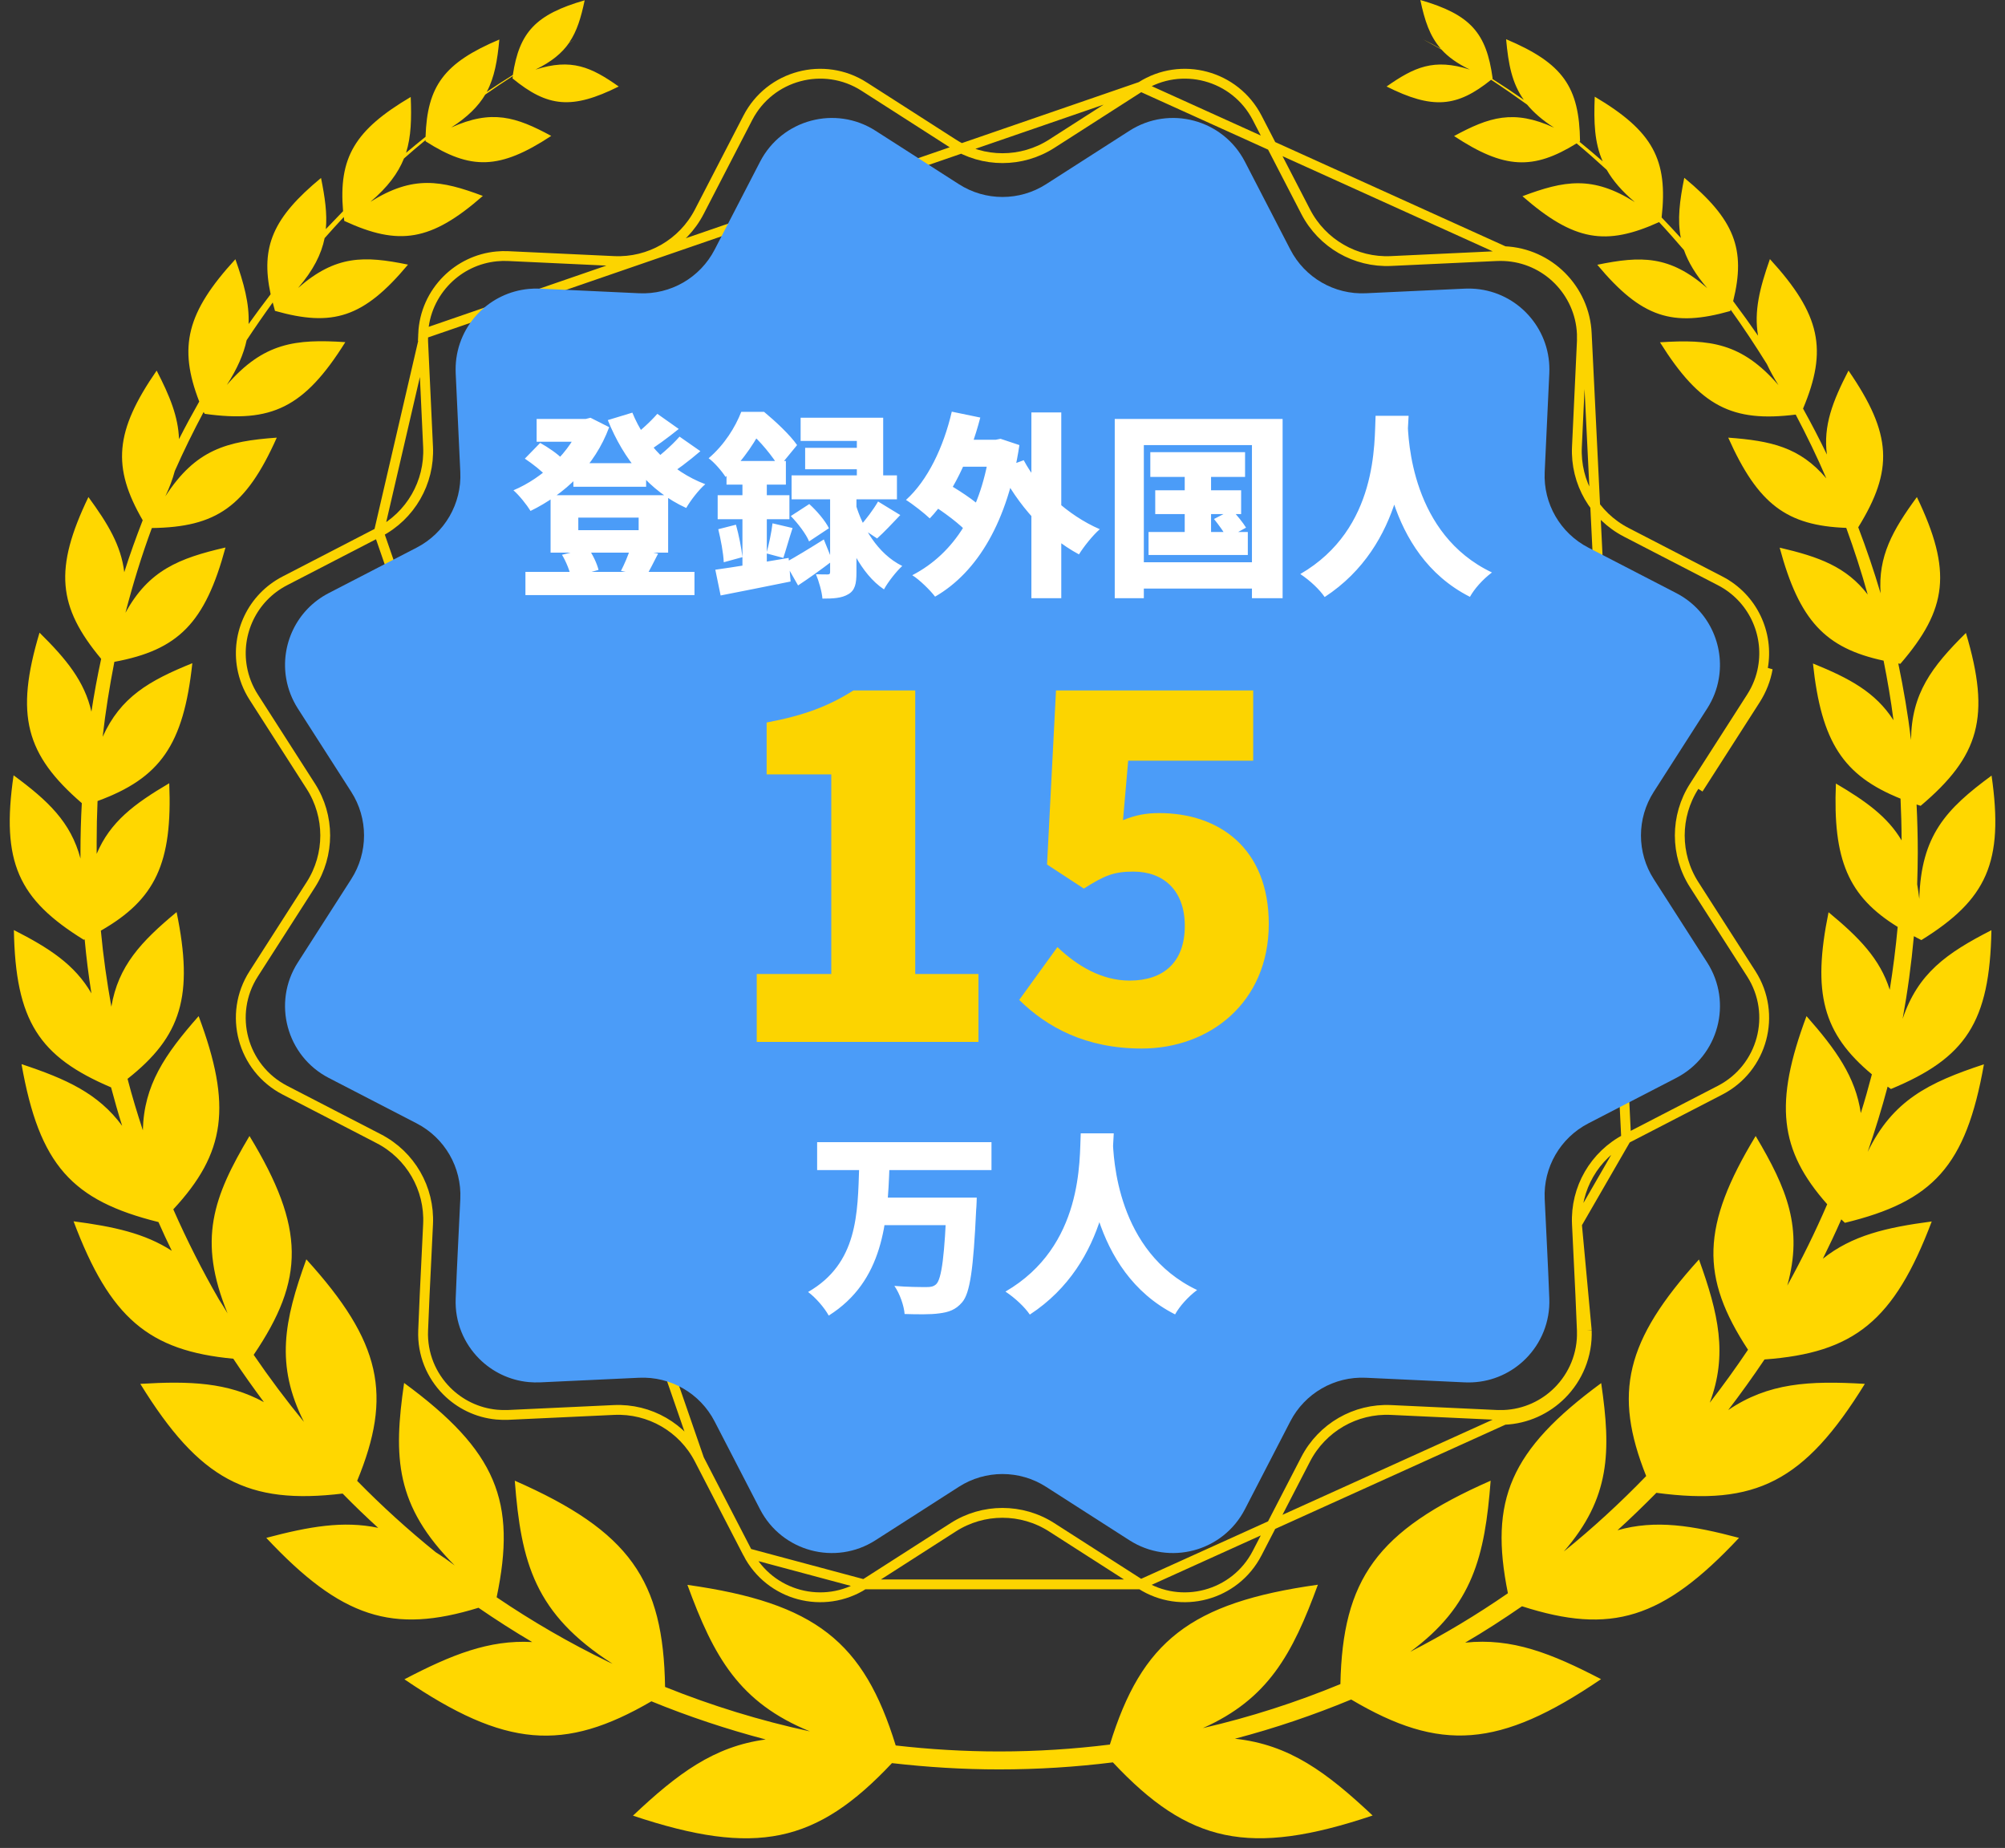
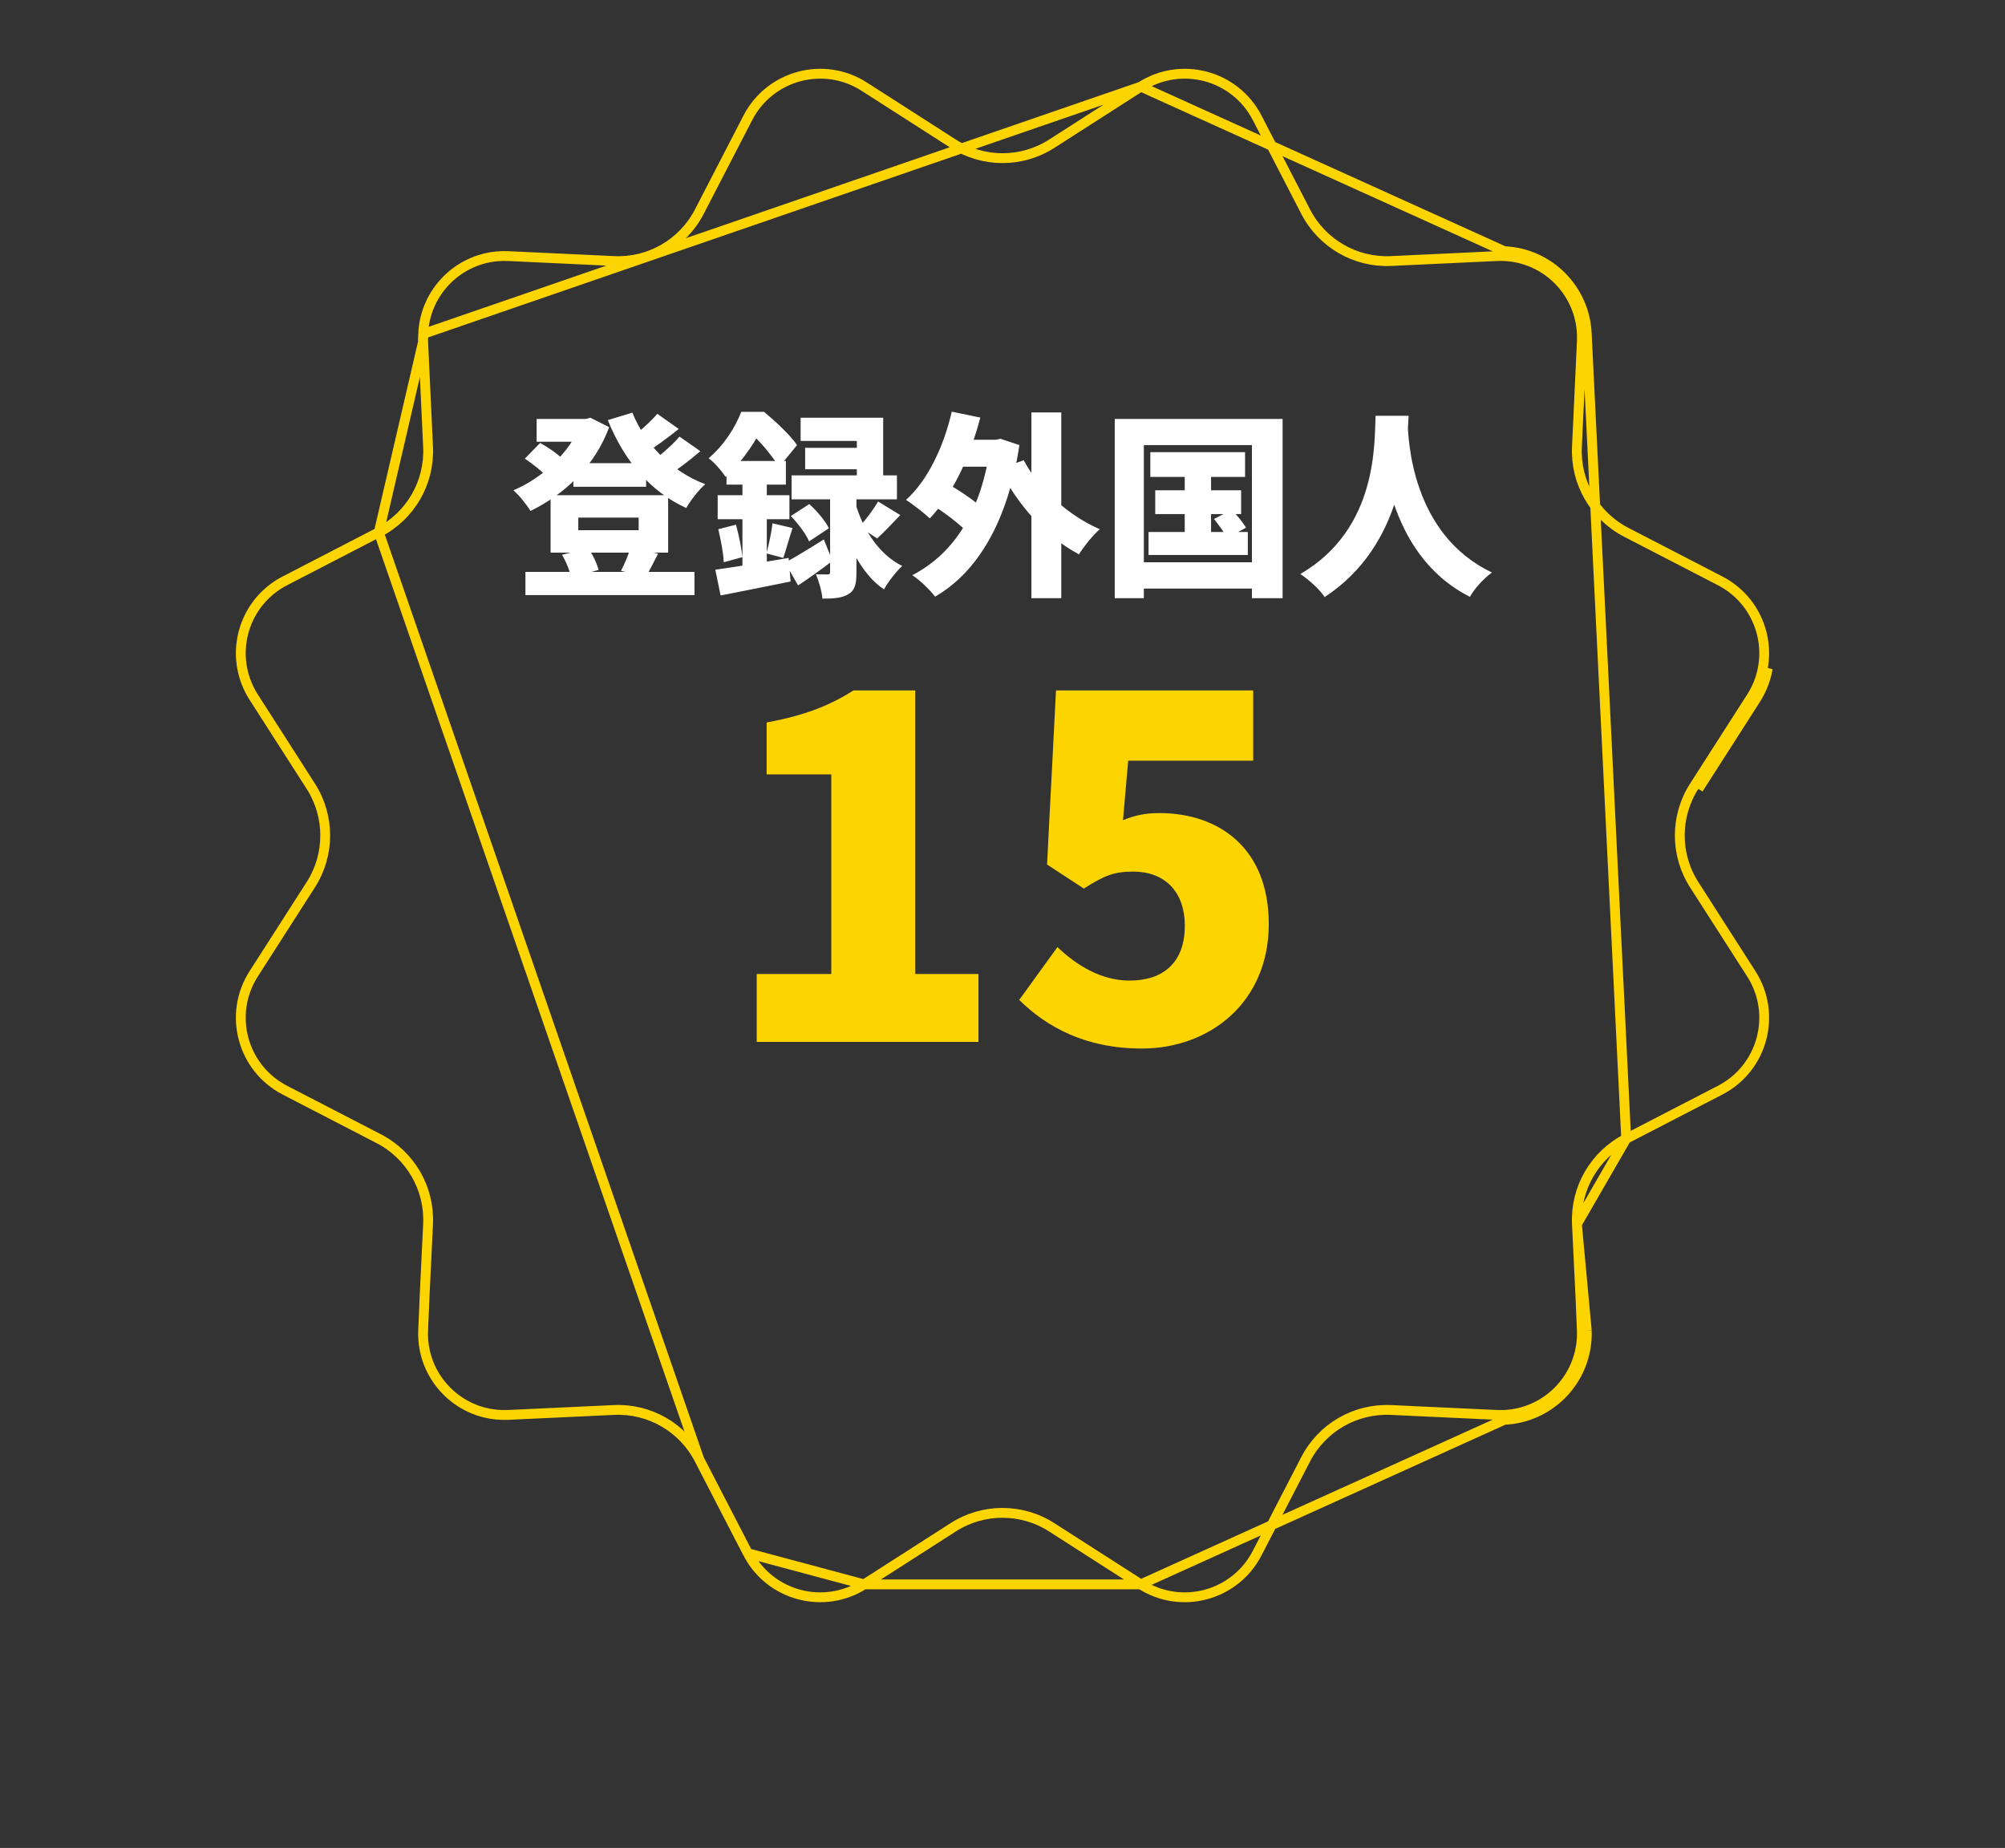
<svg xmlns="http://www.w3.org/2000/svg" width="204" height="188" viewBox="0 0 204 188" fill="none">
  <rect x="0" y="0" width="204" height="188" fill="#333333" stroke="none" />
  <path d="M71.144 148.457L71.144 148.457C71.96 150.037 72.777 151.617 73.594 153.197L73.614 153.236C74.438 154.829 75.262 156.422 76.085 158.015L71.144 148.457ZM71.144 148.457C69.477 145.234 66.088 143.274 62.461 143.445L57.086 143.696L51.717 143.946C51.717 143.946 51.716 143.946 51.716 143.946C51.314 143.961 50.912 143.951 50.527 143.916C48.559 143.729 46.792 142.853 45.466 141.528C43.899 139.96 42.955 137.765 43.053 135.362L43.053 135.361C43.144 132.951 43.262 130.545 43.381 128.137C43.44 126.937 43.499 125.736 43.554 124.533C43.726 120.906 41.766 117.516 38.542 115.85L38.542 115.849C36.949 115.027 35.357 114.203 33.764 113.379L33.745 113.369C32.158 112.549 30.571 111.728 28.984 110.908C24.65 108.667 23.177 103.18 25.812 99.072L25.812 99.072C26.325 98.272 26.837 97.472 27.349 96.673C28.773 94.45 30.195 92.23 31.62 90.01C33.58 86.957 33.58 83.038 31.62 79.985C31.108 79.185 30.595 78.385 30.083 77.586C28.66 75.364 27.237 73.143 25.812 70.923C25.206 69.977 24.817 68.952 24.63 67.913C24.009 64.454 25.651 60.815 28.985 59.092C30.576 58.27 32.167 57.447 33.758 56.624L33.764 56.621L33.772 56.616C35.362 55.794 36.952 54.972 38.542 54.151L38.542 54.151M71.144 148.457L38.542 54.151M116.068 161.187L116.069 161.188C120.176 163.823 125.664 162.35 127.905 158.015C128.725 156.428 129.546 154.841 130.367 153.253L130.375 153.236C131.199 151.643 132.023 150.05 132.846 148.457L132.846 148.457C134.513 145.234 137.902 143.274 141.529 143.445L152.274 143.946C152.274 143.946 152.274 143.946 152.274 143.946C152.528 143.956 152.78 143.956 153.028 143.946M116.068 161.187L153.048 144.446M116.068 161.187C115.274 160.678 114.48 160.17 113.686 159.661C111.458 158.234 109.233 156.808 107.007 155.38C103.954 153.42 100.035 153.42 96.982 155.38C96.097 155.948 95.222 156.509 94.347 157.07C93.481 157.625 92.616 158.18 91.739 158.743L91.731 158.748C90.459 159.561 89.188 160.374 87.921 161.187M116.068 161.187H87.921M153.028 143.946L153.048 144.446M153.028 143.946C153.028 143.946 153.028 143.946 153.027 143.946L153.048 144.446M153.028 143.946C155.169 143.857 157.104 142.947 158.523 141.528C160.09 139.961 161.035 137.764 160.947 135.36M153.048 144.446C155.32 144.352 157.372 143.385 158.877 141.881C160.538 140.22 161.54 137.891 161.446 135.342M160.947 135.36C160.947 135.361 160.947 135.361 160.947 135.361L161.446 135.342M160.947 135.36C160.856 132.954 160.738 130.547 160.619 128.137C160.56 126.937 160.501 125.735 160.445 124.533M160.947 135.36L161.446 135.342M161.446 135.342L160.445 124.533M160.445 124.533L160.945 124.509L160.445 124.533C160.445 124.533 160.445 124.533 160.445 124.533ZM160.445 124.533C160.274 120.906 162.234 117.516 165.458 115.85M160.445 124.533L165.458 115.85M165.458 115.85L165.458 115.849C167.051 115.027 168.643 114.203 170.236 113.379C171.829 112.555 173.422 111.731 175.015 110.909C179.35 108.667 180.823 103.185 178.188 99.072C176.759 96.846 175.333 94.62 173.906 92.392C173.397 91.598 172.889 90.804 172.38 90.01C170.42 86.957 170.42 83.038 172.38 79.985C173.804 77.767 175.225 75.549 176.647 73.328C177.16 72.527 177.674 71.725 178.188 70.923L178.188 70.923C178.799 69.971 179.188 68.952 179.37 67.915L179.37 67.913C179.991 64.455 178.349 60.815 175.015 59.092C173.428 58.272 171.841 57.451 170.254 56.63L170.236 56.621C168.643 55.797 167.051 54.973 165.458 54.151L165.458 54.151C162.234 52.483 160.274 49.094 160.445 45.467L160.696 40.093L160.947 34.722C160.947 34.722 160.947 34.722 160.947 34.721C160.957 34.468 160.957 34.22 160.947 33.973M165.458 115.85L161.446 33.953M160.947 33.973L161.446 33.953M160.947 33.973C160.947 33.973 160.947 33.973 160.947 33.974L161.446 33.953M160.947 33.973C160.858 31.832 159.948 29.897 158.528 28.472C157.109 27.048 155.175 26.143 153.033 26.054M161.446 33.953C161.352 31.681 160.386 29.628 158.882 28.119C157.378 26.609 155.325 25.648 153.053 25.554M153.033 26.054L153.053 25.554M153.033 26.054C152.786 26.044 152.534 26.044 152.281 26.054C152.28 26.054 152.279 26.054 152.279 26.054L152.262 26.055L152.241 26.056L152.22 26.057L152.199 26.058L152.178 26.059L152.157 26.06L152.136 26.061L152.115 26.062L152.094 26.063L152.073 26.064L152.052 26.065L152.031 26.066L152.01 26.067L151.989 26.067L151.968 26.069L151.947 26.07L151.926 26.07L151.905 26.071L151.884 26.072L151.863 26.073L151.842 26.074L151.821 26.075L151.8 26.076L151.779 26.077L151.758 26.078L151.737 26.079L151.716 26.08L151.695 26.081L151.674 26.082L151.653 26.083L151.632 26.084L151.611 26.085L151.59 26.086L151.569 26.087L151.548 26.088L151.527 26.089L151.506 26.09L151.485 26.091L151.464 26.092L151.443 26.093L151.422 26.094L151.401 26.095L151.38 26.096L151.359 26.097L151.338 26.098L151.317 26.099L151.296 26.1L151.275 26.101L151.254 26.102L151.233 26.103L151.212 26.104L151.191 26.105L151.17 26.106L151.149 26.107L151.128 26.108L151.107 26.109L151.086 26.11L151.065 26.111L151.044 26.112L151.023 26.113L151.002 26.113L150.981 26.114L150.96 26.116L150.939 26.116L150.918 26.117L150.897 26.118L150.876 26.119L150.855 26.12L150.834 26.121L150.813 26.122L150.792 26.123L150.771 26.124L150.75 26.125L150.729 26.126L150.708 26.127L150.687 26.128L150.666 26.129L150.645 26.13L150.624 26.131L150.603 26.132L150.582 26.133L150.561 26.134L150.54 26.135L150.519 26.136L150.498 26.137L150.477 26.138L150.456 26.139L150.435 26.14L150.414 26.141L150.393 26.142L150.372 26.143L150.351 26.144L150.33 26.145L150.309 26.146L150.288 26.147L150.267 26.148L150.246 26.149L150.225 26.15L150.204 26.151L150.183 26.152L150.162 26.153L150.141 26.154L150.12 26.155L150.099 26.156L150.078 26.157L150.057 26.158L150.036 26.159L150.015 26.16L149.994 26.16L149.973 26.162L149.952 26.163L149.931 26.163L149.91 26.164L149.889 26.165L149.868 26.166L149.847 26.167L149.826 26.168L149.805 26.169L149.784 26.17L149.763 26.171L149.742 26.172L149.721 26.173L149.7 26.174L149.679 26.175L149.658 26.176L149.637 26.177L149.616 26.178L149.595 26.179L149.574 26.18L149.553 26.181L149.532 26.182L149.512 26.183L149.491 26.184L149.47 26.185L149.449 26.186L149.428 26.187L149.407 26.188L149.386 26.189L149.365 26.19L149.344 26.191L149.323 26.192L149.302 26.193L149.281 26.194L149.26 26.195L149.239 26.196L149.218 26.197L149.197 26.198L149.176 26.199L149.155 26.2L149.134 26.201L149.113 26.202L149.092 26.203L149.071 26.204L149.05 26.205L149.029 26.206L149.008 26.207L148.987 26.207L148.966 26.209L148.945 26.209L148.924 26.21L148.903 26.212L148.882 26.212L148.861 26.213L148.84 26.214L148.819 26.215L148.798 26.216L148.777 26.217L148.756 26.218L148.735 26.219L148.714 26.22L148.693 26.221L148.672 26.222L148.651 26.223L148.63 26.224L148.609 26.225L148.588 26.226L148.567 26.227L148.546 26.228L148.525 26.229L148.504 26.23L148.483 26.231L148.462 26.232L148.441 26.233L148.42 26.234L148.399 26.235L148.378 26.236L148.357 26.237L148.336 26.238L148.315 26.239L148.294 26.24L148.273 26.241L148.252 26.242L148.231 26.243L148.21 26.244L148.189 26.245L148.168 26.246L148.147 26.247L148.126 26.248L148.105 26.249L148.084 26.25L148.063 26.251L148.042 26.252L148.021 26.253L148 26.254L147.979 26.255L147.958 26.256L147.937 26.256L147.916 26.258L147.895 26.259L147.874 26.259L147.853 26.26L147.832 26.261L147.811 26.262L147.79 26.263L147.769 26.264L147.748 26.265L147.727 26.266L147.706 26.267L147.685 26.268L147.664 26.269L147.643 26.27L147.622 26.271L147.601 26.272L147.58 26.273L147.559 26.274L147.538 26.275L147.517 26.276L147.496 26.277L147.475 26.278L147.454 26.279L147.433 26.28L147.412 26.281L147.391 26.282L147.37 26.283L147.349 26.284L147.328 26.285L147.307 26.286L147.286 26.287L147.265 26.288L147.244 26.289L147.223 26.29L147.202 26.291L147.181 26.292L147.16 26.293L147.139 26.294L147.118 26.295L147.097 26.296L147.076 26.297L147.055 26.298L147.034 26.299L147.013 26.3L146.992 26.301L146.971 26.302L146.95 26.302L146.929 26.303L146.908 26.305L146.887 26.305L146.866 26.306L146.845 26.307L146.824 26.308L146.803 26.309L146.782 26.31L146.761 26.311L146.74 26.312L146.719 26.313L146.698 26.314L146.677 26.315L146.656 26.316L146.635 26.317L146.614 26.318L146.593 26.319L146.572 26.32L146.551 26.321L146.53 26.322L146.509 26.323L146.488 26.324L146.467 26.325L146.446 26.326L146.425 26.327L146.404 26.328L146.383 26.329L146.363 26.33L146.342 26.331L146.321 26.332L146.3 26.333L146.279 26.334L146.258 26.335L146.237 26.336L146.216 26.337L146.195 26.338L146.174 26.339L146.153 26.34L146.132 26.341L146.111 26.342L146.09 26.343L146.069 26.344L146.048 26.345L146.027 26.346L146.006 26.347L145.985 26.348L145.964 26.349L145.943 26.349L145.922 26.351L145.901 26.352L145.88 26.352L145.859 26.354L145.838 26.354L145.817 26.355L145.796 26.356L145.775 26.357L145.754 26.358L145.733 26.359L145.712 26.36L145.691 26.361L145.67 26.362L145.649 26.363L145.628 26.364L145.607 26.365L145.586 26.366L145.565 26.367L145.544 26.368L145.523 26.369L145.502 26.37L145.481 26.371L145.46 26.372L145.439 26.373L145.418 26.374L145.397 26.375L145.376 26.376L145.355 26.377L145.334 26.378L145.313 26.379L145.292 26.38L145.271 26.381L145.25 26.382L145.229 26.383L145.208 26.384L145.187 26.385L145.166 26.386L145.145 26.387L145.124 26.388L145.103 26.389L145.082 26.39L145.061 26.391L145.04 26.392L145.019 26.393L144.998 26.394L144.977 26.395L144.956 26.396L144.935 26.396L144.914 26.398L144.893 26.398L144.872 26.399L144.851 26.401L144.83 26.401L144.809 26.402L144.788 26.403L144.767 26.404L144.746 26.405L144.725 26.406L144.704 26.407L144.683 26.408L144.662 26.409L144.641 26.41L144.62 26.411L144.599 26.412L144.578 26.413L144.557 26.414L144.536 26.415L144.515 26.416L144.494 26.417L144.473 26.418L144.452 26.419L144.431 26.42L144.41 26.421L144.389 26.422L144.368 26.423L144.347 26.424L144.326 26.425L144.305 26.426L144.284 26.427L144.263 26.428L144.242 26.429L144.221 26.43L144.2 26.431L144.179 26.432L144.158 26.433L144.137 26.434L144.116 26.435L144.095 26.436L144.074 26.437L144.053 26.438L144.032 26.439L144.011 26.44L143.99 26.441L143.969 26.442L143.948 26.443L143.927 26.444L143.906 26.445L143.885 26.445L143.864 26.447L143.843 26.448L143.822 26.448L143.801 26.449L143.78 26.45L143.759 26.451L143.738 26.452L143.717 26.453L143.696 26.454L143.675 26.455L143.654 26.456L143.633 26.457L143.612 26.458L143.591 26.459L143.57 26.46L143.549 26.461L143.528 26.462L143.507 26.463L143.486 26.464L143.465 26.465L143.444 26.466L143.423 26.467L143.402 26.468L143.381 26.469L143.36 26.47L143.339 26.471L143.318 26.472L143.297 26.473L143.276 26.474L143.255 26.475L143.234 26.476L143.214 26.477L143.193 26.478L143.172 26.479L143.151 26.48L143.13 26.481L143.109 26.482L143.088 26.483L143.067 26.484L143.046 26.485L143.025 26.486L143.004 26.487L142.983 26.488L142.962 26.489L142.941 26.49L142.92 26.491L142.899 26.491L142.878 26.492L142.857 26.494L142.836 26.494L142.815 26.495L142.794 26.496L142.773 26.497L142.752 26.498L142.731 26.499L142.71 26.5L142.689 26.501L142.668 26.502L142.647 26.503L142.626 26.504L142.605 26.505L142.584 26.506L142.563 26.507L142.542 26.508L142.521 26.509L142.5 26.51L142.479 26.511L142.458 26.512L142.437 26.513L142.416 26.514L142.395 26.515L142.374 26.516L142.353 26.517L142.332 26.518L142.311 26.519L142.29 26.52L142.269 26.521L142.248 26.522L142.227 26.523L142.206 26.524L142.185 26.525L142.164 26.526L142.143 26.527L142.122 26.528L142.101 26.529L142.08 26.53L142.059 26.531L142.038 26.532L142.017 26.533L141.996 26.534L141.975 26.535L141.954 26.536L141.933 26.537L141.912 26.538L141.891 26.538L141.87 26.54L141.849 26.541L141.828 26.541L141.807 26.543L141.786 26.543L141.765 26.544L141.744 26.545L141.723 26.546L141.702 26.547L141.681 26.548L141.66 26.549L141.639 26.55L141.618 26.551L141.597 26.552L141.576 26.553L141.555 26.554L141.534 26.555C137.907 26.726 134.518 24.766 132.851 21.543L132.851 21.543C132.03 19.953 131.208 18.363 130.385 16.773L130.381 16.764C129.557 15.171 128.733 13.578 127.91 11.985C125.669 7.65 120.187 6.177 116.074 8.812M153.033 26.054C153.033 26.054 153.033 26.054 153.033 26.054L153.053 25.554M153.053 25.554L116.074 8.812M116.074 8.812C113.852 10.239 111.63 11.662 109.407 13.086C108.609 13.598 107.811 14.109 107.012 14.62C103.96 16.58 100.04 16.58 96.987 14.62C96.113 14.059 95.239 13.499 94.366 12.939C93.492 12.378 92.619 11.818 91.744 11.257L91.744 11.257C90.475 10.442 89.201 9.628 87.927 8.813L87.926 8.812C83.818 6.177 78.331 7.65 76.09 11.985C75.268 13.576 74.445 15.168 73.621 16.76L73.619 16.764C72.795 18.357 71.972 19.95 71.149 21.543L71.149 21.543C69.482 24.766 66.093 26.726 62.466 26.555L51.717 26.054L51.716 26.054C51.318 26.034 50.925 26.044 50.538 26.083L50.535 26.083C48.565 26.27 46.797 27.147 45.472 28.472C44.048 29.896 43.142 31.831 43.053 33.973L116.074 8.812ZM178.609 71.193C178.097 71.991 177.586 72.789 177.075 73.586C175.651 75.81 174.227 78.033 172.801 80.255L178.609 71.193ZM178.609 71.193C179.256 70.185 179.669 69.104 179.862 68.002L178.609 71.193ZM38.542 54.151C41.766 52.483 43.726 49.094 43.554 45.467L43.304 40.093L43.053 34.722C43.053 34.721 43.053 34.721 43.053 34.72M38.542 54.151L43.053 34.72M87.921 161.187C83.808 163.823 78.326 162.35 76.085 158.015L87.921 161.187ZM43.053 34.72C43.043 34.468 43.043 34.221 43.053 33.974L43.053 34.72Z" stroke="#FCD400" />
-   <path d="M48.76 138.235C50.074 139.55 51.829 140.42 53.784 140.606C54.166 140.64 54.562 140.65 54.958 140.635C58.311 140.479 61.664 140.322 65.017 140.166C68.228 140.014 71.23 141.75 72.706 144.604C74.246 147.586 75.79 150.568 77.33 153.55C79.554 157.851 84.995 159.313 89.076 156.698C90.264 155.935 91.457 155.173 92.649 154.41C94.287 153.359 95.919 152.313 97.557 151.262C100.26 149.527 103.73 149.527 106.433 151.262C109.259 153.076 112.084 154.884 114.914 156.698C118.991 159.313 124.436 157.851 126.66 153.55C128.2 150.568 129.744 147.586 131.284 144.604C132.76 141.75 135.762 140.014 138.973 140.166C142.326 140.322 145.679 140.479 149.033 140.635C149.282 140.645 149.531 140.645 149.776 140.635C151.902 140.547 153.823 139.643 155.231 138.235C156.785 136.681 157.724 134.5 157.636 132.115C157.509 128.737 157.323 125.355 157.166 121.977C157.015 118.765 158.75 115.764 161.605 114.288C164.586 112.748 167.568 111.203 170.55 109.663C174.851 107.439 176.313 101.999 173.698 97.917C171.884 95.092 170.076 92.266 168.262 89.436C166.527 86.733 166.527 83.262 168.262 80.559C170.076 77.734 171.884 74.908 173.698 72.078C174.304 71.135 174.69 70.123 174.871 69.091C175.487 65.66 173.859 62.047 170.55 60.337C167.568 58.797 164.586 57.252 161.605 55.712C158.75 54.236 157.015 51.235 157.166 48.023C157.323 44.67 157.479 41.317 157.636 37.963C157.645 37.714 157.645 37.47 157.636 37.225C157.548 35.099 156.643 33.178 155.236 31.765C153.828 30.352 151.907 29.453 149.781 29.365C149.536 29.355 149.287 29.355 149.038 29.365C145.684 29.521 142.331 29.678 138.978 29.834C135.767 29.986 132.765 28.25 131.289 25.396C129.749 22.414 128.205 19.432 126.665 16.45C124.441 12.149 119.001 10.687 114.919 13.302C112.094 15.116 109.269 16.924 106.438 18.738C103.735 20.473 100.265 20.473 97.562 18.738C95.924 17.687 94.292 16.641 92.654 15.59C91.466 14.827 90.274 14.065 89.081 13.302C85.004 10.687 79.559 12.149 77.335 16.45C75.795 19.432 74.251 22.414 72.711 25.396C71.235 28.25 68.233 29.986 65.022 29.834C61.669 29.678 58.316 29.521 54.962 29.365C54.566 29.345 54.175 29.355 53.789 29.394C51.834 29.58 50.079 30.45 48.764 31.765C47.352 33.178 46.452 35.099 46.364 37.225C46.355 37.47 46.355 37.714 46.364 37.963C46.521 41.317 46.677 44.67 46.834 48.023C46.985 51.235 45.25 54.236 42.395 55.712C39.414 57.252 36.432 58.797 33.45 60.337C30.141 62.047 28.513 65.66 29.129 69.091C29.315 70.123 29.701 71.139 30.302 72.078C32.116 74.903 33.924 77.729 35.738 80.559C37.473 83.262 37.473 86.733 35.738 89.436C33.924 92.261 32.116 95.087 30.302 97.917C27.687 101.994 29.149 107.439 33.45 109.663C36.432 111.203 39.414 112.748 42.395 114.288C45.25 115.764 46.985 118.765 46.834 121.977C46.677 125.355 46.492 128.732 46.364 132.115C46.267 134.5 47.205 136.681 48.76 138.235Z" fill="#4B9CF8" />
  <path d="M58.34 47.12H65.74V49.52H58.34V47.12ZM53.46 58.18H70.66V60.54H53.46V58.18ZM54.6 42.62H60.02V44.94H54.6V42.62ZM59.1 42.62H59.6L60.08 42.5L61.98 43.46C60.52 47.42 57.46 50.28 53.98 51.98C53.6 51.36 52.82 50.38 52.24 49.88C55.24 48.62 58.08 45.92 59.1 43.1V42.62ZM64.34 41.98C65.62 45.16 68.26 47.94 71.76 49.26C71.1 49.82 70.24 50.94 69.82 51.68C66.06 49.96 63.48 46.78 61.84 42.74L64.34 41.98ZM53.4 46.66L54.96 45.06C55.76 45.5 56.78 46.2 57.28 46.74L55.64 48.5C55.18 47.96 54.18 47.18 53.4 46.66ZM66.88 42.1L69.06 43.64C67.92 44.56 66.66 45.48 65.68 46.08L63.96 44.74C64.88 44.08 66.14 42.96 66.88 42.1ZM69.14 44.42L71.26 45.9C70.1 46.9 68.74 47.92 67.7 48.56L65.96 47.22C66.98 46.52 68.34 45.34 69.14 44.42ZM58.84 52.66V53.94H64.98V52.66H58.84ZM56.02 50.38H67.98V56.22H56.02V50.38ZM57.18 56.44L59.84 55.78C60.32 56.42 60.74 57.34 60.9 57.98L58.1 58.76C58 58.12 57.6 57.14 57.18 56.44ZM64.14 55.76L66.96 56.32C66.48 57.26 66.08 58.06 65.74 58.62L63.18 58.08C63.52 57.42 63.94 56.46 64.14 55.76ZM89.34 51.02L91.6 52.4C90.76 53.28 89.92 54.18 89.24 54.78L87.44 53.58C88.06 52.92 88.88 51.82 89.34 51.02ZM80.46 52.5L82.34 51.28C83.12 51.98 83.98 53 84.34 53.74L82.32 55.08C82.02 54.34 81.2 53.26 80.46 52.5ZM81.46 42.5H89.86V49.72H87.18V44.86H81.46V42.5ZM81.92 45.56H88.68V47.74H81.92V45.56ZM80.54 48.36H91.26V50.8H80.54V48.36ZM84.46 49.64H87.14V58.24C87.14 59.38 87 60.06 86.3 60.46C85.62 60.86 84.78 60.9 83.68 60.9C83.62 60.18 83.32 59.14 83.02 58.42C83.46 58.44 84.02 58.44 84.2 58.44C84.4 58.44 84.46 58.38 84.46 58.18V49.64ZM79.88 57.24C80.88 56.7 82.36 55.8 83.82 54.88L84.7 57.06C83.58 57.92 82.32 58.82 81.2 59.56L79.88 57.24ZM87.08 51.36C87.74 53.56 89.24 56.32 91.8 57.58C91.22 58.1 90.34 59.22 89.94 59.96C87.54 58.36 86.12 55.02 85.48 52.78L87.08 51.36ZM73.92 46.9H79.96V49.3H73.92V46.9ZM73.02 50.38H80.32V52.82H73.02V50.38ZM73.08 53.84L74.88 53.38C75.18 54.44 75.44 55.78 75.54 56.68L73.64 57.2C73.6 56.28 73.34 54.9 73.08 53.84ZM72.78 57.96C74.7 57.7 77.54 57.22 80.24 56.76L80.44 59.16C78 59.66 75.36 60.18 73.32 60.58L72.78 57.96ZM78.6 53.24L80.64 53.72C80.28 54.82 79.96 55.98 79.7 56.76L77.98 56.3C78.22 55.44 78.5 54.14 78.6 53.24ZM75.54 47.88H78.02V58.58L75.54 59.04V47.88ZM75.42 41.9H76.94V42.42H77.76V43.16C76.98 44.66 75.8 46.7 73.82 48.52C73.46 47.94 72.64 47 72.1 46.62C73.72 45.24 74.82 43.44 75.42 41.9ZM75.76 41.9H77.74C78.9 42.86 80.38 44.24 81.1 45.28L79.26 47.52C78.66 46.5 77.3 44.8 76.24 43.96H75.76V41.9ZM96.78 44.74H101.56V47.48H96.78V44.74ZM104.94 41.96H107.98V60.86H104.94V41.96ZM94.56 51.18L96 48.98C97.38 49.74 99.26 50.96 100.12 51.86L98.58 54.34C97.78 53.38 95.96 52.04 94.56 51.18ZM96.84 41.88L99.74 42.48C98.68 46.58 96.84 50.4 94.6 52.74C94.08 52.24 92.86 51.28 92.18 50.86C94.38 48.88 96 45.5 96.84 41.88ZM104.16 46.82C105.66 49.66 108.62 52.42 111.9 53.84C111.2 54.44 110.26 55.62 109.78 56.4C106.38 54.58 103.54 51.36 101.7 47.72L104.16 46.82ZM100.76 44.74H101.3L101.8 44.64L103.72 45.28C102.56 53 99.48 58.2 95.14 60.7C94.66 60.06 93.54 58.96 92.82 58.52C97.1 56.3 99.88 51.94 100.76 45.38V44.74ZM117.04 46H126.68V48.52H117.04V46ZM117.54 49.88H126.28V52.3H117.54V49.88ZM116.86 54.12H126.96V56.46H116.86V54.12ZM120.54 46.8H123.22V55.36H120.54V46.8ZM123.52 52.8L125.34 51.86C125.84 52.4 126.48 53.18 126.78 53.68L124.86 54.74C124.6 54.22 124 53.4 123.52 52.8ZM113.42 42.62H130.5V60.86H127.38V45.28H116.38V60.86H113.42V42.62ZM115.04 57.2H128.82V59.88H115.04V57.2ZM139.96 42.3H143.32C143.14 45.8 142.88 55.44 134.78 60.74C134.26 59.98 133.32 59.08 132.3 58.4C140.26 53.78 139.82 44.92 139.96 42.3ZM143.22 42.9C143.28 44.74 143.62 54.36 151.8 58.24C150.86 58.94 150 59.92 149.56 60.72C140.86 56.32 140.58 45.38 140.4 43.2L143.22 42.9Z" fill="white" />
-   <path d="M83.14 116.2H100.88V119.04H83.14V116.2ZM89.62 121.84H97.38V124.64H89.62V121.84ZM96.32 121.84H99.38C99.38 121.84 99.36 122.72 99.32 123.08C99.04 129.1 98.7 131.54 97.9 132.48C97.24 133.26 96.52 133.5 95.54 133.62C94.7 133.74 93.34 133.72 92.04 133.68C91.98 132.86 91.56 131.62 91 130.82C92.34 130.94 93.66 130.94 94.28 130.94C94.7 130.94 94.96 130.9 95.24 130.66C95.82 130.14 96.12 127.6 96.32 122.32V121.84ZM87.42 118.64H90.5C90.3 124.32 89.9 130.32 84.32 133.84C83.88 133.04 83 132.02 82.22 131.44C87.3 128.52 87.26 123.44 87.42 118.64ZM109.96 115.3H113.32C113.14 118.8 112.88 128.44 104.78 133.74C104.26 132.98 103.32 132.08 102.3 131.4C110.26 126.78 109.82 117.92 109.96 115.3ZM113.22 115.9C113.28 117.74 113.62 127.36 121.8 131.24C120.86 131.94 120 132.92 119.56 133.72C110.86 129.32 110.58 118.38 110.4 116.2L113.22 115.9Z" fill="white" />
  <path d="M76.994 106V99.088H84.578V78.784H78.002V73.504C81.842 72.784 84.338 71.824 86.834 70.24H93.122V99.088H99.554V106H76.994ZM116.18 106.672C110.468 106.672 106.532 104.512 103.7 101.728L107.588 96.352C109.604 98.272 112.1 99.76 114.932 99.76C118.388 99.76 120.548 97.888 120.548 94.192C120.548 90.592 118.388 88.672 115.316 88.672C113.348 88.672 112.388 89.056 110.276 90.4L106.532 87.952L107.444 70.24H127.508V77.392H114.788L114.26 83.44C115.556 82.912 116.612 82.72 117.956 82.72C124.004 82.72 129.092 86.272 129.092 94C129.092 102.016 123.044 106.672 116.18 106.672Z" fill="#FCD400" />
-   <path fill-rule="evenodd" clip-rule="evenodd" d="M151.867 7.964C151.241 3.35 149.624 1.477 144.512 0C144.954 2.086 145.458 3.654 146.602 4.964C146.007 4.629 145.397 4.309 144.786 4.005C145.412 4.34 146.038 4.69 146.663 5.04C147.35 5.801 148.265 6.456 149.547 7.08C145.885 5.908 143.886 6.837 141.078 8.801C145.763 11.146 148.235 10.918 151.714 8.116C152.95 8.923 154.171 9.776 155.376 10.643C156.048 11.45 156.933 12.227 158.123 12.988C153.988 11.1 151.516 11.907 147.945 13.841C153.072 17.221 156.002 17.313 160.412 14.587C161.449 15.455 162.472 16.354 163.479 17.282C164.104 18.379 165.02 19.445 166.332 20.556C162.029 17.846 159.16 18.363 154.903 19.962C160.152 24.546 163.387 25.048 168.804 22.596C169.674 23.525 170.513 24.485 171.337 25.444C171.78 26.692 172.527 27.941 173.702 29.311C169.872 25.962 166.958 26.023 162.517 26.936C167.034 32.342 170.178 33.301 176.052 31.641L176.083 31.504C177.38 33.301 178.601 35.159 179.776 37.047C180.096 37.732 180.477 38.432 180.95 39.178C177.212 34.869 173.977 34.489 168.896 34.824C172.985 41.356 176.251 42.985 182.705 42.178C183.819 44.295 184.872 46.457 185.818 48.665C183.117 45.482 180.172 44.843 175.839 44.523C178.875 51.314 181.79 53.476 187.848 53.705C188.656 55.928 189.389 58.181 190.03 60.481C187.848 57.649 185.055 56.644 181.073 55.715C183.072 63.13 185.696 65.932 191.647 67.211C192.044 69.206 192.395 71.231 192.654 73.271C190.823 70.424 188.183 69.008 184.46 67.5C185.315 75.51 187.542 78.905 193.371 81.25C193.432 82.651 193.478 84.067 193.478 85.498C192.044 83.077 189.816 81.494 186.795 79.712C186.474 87.493 188.061 91.208 193.081 94.299C192.883 96.462 192.608 98.593 192.273 100.695C191.281 97.543 189.145 95.365 186.047 92.807C184.369 101.03 185.467 105.141 190.457 109.298C190.106 110.623 189.74 111.947 189.328 113.242C188.794 109.557 186.795 106.77 183.804 103.375C180.493 112.237 181.027 117.003 185.91 122.515C184.689 125.347 183.331 128.103 181.851 130.783C183.468 124.936 181.836 120.961 178.631 115.571C173.077 124.738 173 129.915 177.853 137.315C176.617 139.157 175.32 140.954 173.962 142.705C175.793 137.818 174.862 133.676 172.863 128.133C165.356 136.417 164.135 141.746 167.492 150.166C164.852 152.892 162.06 155.465 159.115 157.841C163.845 152.39 163.937 147.684 162.914 140.711C153.621 147.547 151.516 152.633 153.423 162.089C150.249 164.282 146.938 166.276 143.489 168.043C149.868 163.338 151.073 158.328 151.668 150.638C140.056 155.739 136.608 160.688 136.379 171.332C131.877 173.189 127.208 174.697 122.386 175.808C129.024 172.854 131.496 168.302 134.09 161.221C121.059 163.048 116.16 167.007 112.925 177.483C109.233 177.94 105.479 178.184 101.664 178.184C98.109 178.184 94.584 177.971 91.135 177.575C87.885 167.038 83.002 163.079 69.941 161.236C72.626 168.576 75.205 173.205 82.407 176.143C77.326 175.047 72.397 173.524 67.667 171.621C67.499 160.78 64.096 155.785 52.377 150.638C53.018 158.998 54.407 164.19 62.326 169.261L61.884 169.063C57.932 167.144 54.147 164.952 50.531 162.5C52.576 152.755 50.546 147.624 41.116 140.695C40.017 148.263 40.2 153.166 46.258 159.257C45.602 158.754 44.961 158.313 44.336 157.917C41.528 155.648 38.858 153.227 36.34 150.654C39.941 141.929 38.827 136.554 31.167 128.118C28.893 134.392 28.009 138.868 30.923 144.654C29.122 142.462 27.413 140.178 25.811 137.833C31.015 130.143 31.076 124.951 25.384 115.571C21.691 121.784 20.089 126.123 23.156 133.615C22.866 133.128 22.576 132.656 22.286 132.214C20.577 129.26 19.021 126.184 17.632 123.032C22.958 117.292 23.629 112.511 20.211 103.375C16.762 107.288 14.642 110.394 14.535 114.993C13.97 113.272 13.436 111.521 12.978 109.755C18.456 105.43 19.723 101.319 17.968 92.792C14.336 95.807 12.032 98.274 11.33 102.415C10.873 99.872 10.506 97.299 10.262 94.68C15.816 91.498 17.556 87.813 17.22 79.682C13.65 81.783 11.208 83.61 9.835 86.869C9.835 86.473 9.835 86.077 9.835 85.666C9.835 84.265 9.865 82.879 9.926 81.494C16.305 79.149 18.67 75.799 19.57 67.47C15.16 69.251 12.261 70.926 10.445 74.961C10.735 72.388 11.147 69.845 11.636 67.333C18.121 66.13 20.867 63.404 22.942 55.7C18.182 56.796 15.13 58.029 12.765 62.338C13.528 59.4 14.413 56.522 15.45 53.72C21.996 53.629 25.018 51.573 28.161 44.523C23.08 44.889 19.921 45.711 16.824 50.492C17.251 49.578 17.571 48.726 17.785 47.919C18.685 45.878 19.677 43.868 20.715 41.919L20.837 42.102C27.612 43.046 30.953 41.493 35.135 34.808C30.053 34.473 26.818 34.854 23.08 39.163C24.148 37.504 24.789 36.026 25.094 34.611C25.948 33.316 26.834 32.037 27.749 30.773C27.825 31.047 27.902 31.337 27.978 31.626C33.853 33.286 36.996 32.326 41.513 26.921C37.057 26.007 34.158 25.946 30.328 29.296C31.884 27.484 32.693 25.87 33.029 24.226C33.67 23.495 34.31 22.794 34.982 22.079L35.028 22.475C40.567 25.033 43.832 24.576 49.127 19.932C44.87 18.333 42.016 17.815 37.698 20.526C39.453 19.034 40.49 17.633 41.101 16.125C41.818 15.486 42.55 14.861 43.298 14.252V14.374C47.891 17.313 50.836 17.282 56.085 13.826C52.515 11.892 50.043 11.1 45.907 12.973C47.571 11.907 48.654 10.826 49.371 9.623C50.302 8.969 51.233 8.344 52.179 7.735L52.148 7.979C55.719 10.902 58.176 11.177 62.952 8.801C60.144 6.822 58.145 5.908 54.483 7.08C56.131 6.273 57.184 5.405 57.916 4.34L58.511 4.02L57.916 4.324C58.71 3.167 59.122 1.766 59.488 0.03C54.514 1.462 52.835 3.274 52.179 7.629C51.279 8.192 50.394 8.755 49.524 9.349C50.317 7.857 50.607 6.152 50.806 4.02C45.175 6.395 43.466 8.755 43.298 13.917C42.627 14.45 41.971 14.998 41.314 15.546C41.833 13.887 41.879 12.075 41.788 9.867C36.065 13.247 34.448 16.049 34.906 21.485C34.31 22.094 33.731 22.703 33.151 23.312C33.303 21.729 33.059 20.069 32.663 18.105C27.78 22.14 26.498 25.078 27.535 29.936C26.773 30.926 26.025 31.946 25.292 32.966C25.384 30.895 24.819 28.84 23.95 26.373C18.99 31.778 18.121 35.296 20.272 40.853C19.555 42.117 18.868 43.381 18.212 44.675C18.136 42.376 17.266 40.275 15.939 37.702C11.666 43.884 11.391 47.523 14.52 52.928C13.848 54.664 13.207 56.43 12.643 58.212C12.322 55.502 10.979 53.279 8.996 50.568C5.486 57.862 5.868 61.729 10.293 67.028C9.911 68.795 9.576 70.591 9.301 72.403C8.599 69.312 6.753 67.059 4.021 64.364C1.503 72.769 2.617 76.773 8.324 81.707C8.233 83.367 8.187 85.041 8.187 86.732V87.341C7.195 83.625 4.891 81.463 1.381 78.875C0.1 87.706 1.854 91.483 8.523 95.609L8.614 95.563C8.782 97.406 9.011 99.248 9.301 101.06C7.607 98.137 5.028 96.462 1.412 94.619C1.58 103.862 3.96 107.501 11.3 110.623C11.651 111.932 12.017 113.242 12.429 114.536C10.003 111.247 6.753 109.77 2.19 108.262C4.006 118.54 7.317 122.134 16.122 124.327C16.549 125.301 17.007 126.276 17.48 127.25C14.733 125.469 11.559 124.783 7.485 124.25C11.193 134.102 15.145 137.422 23.736 138.229C24.728 139.736 25.781 141.198 26.849 142.644C23.171 140.634 19.326 140.482 14.275 140.787C20.303 150.562 25.201 153.105 34.86 151.948C36.035 153.151 37.24 154.308 38.476 155.435C34.936 154.689 31.457 155.298 27.093 156.455C34.722 164.601 39.941 166.261 48.685 163.566C50.455 164.784 52.286 165.957 54.147 167.053C49.753 166.809 45.923 168.347 41.147 170.844C51.401 177.818 57.382 178.26 66.278 173.083C70.032 174.621 73.923 175.915 77.906 176.966C72.641 177.666 68.933 180.437 64.401 184.716C76.929 188.903 83.079 187.533 90.754 179.371C94.34 179.783 97.972 180.011 101.664 180.011C105.586 180.011 109.431 179.767 113.231 179.295C120.936 187.518 127.086 188.919 139.659 184.701C134.975 180.3 131.191 177.483 125.651 176.889C129.71 175.824 133.647 174.484 137.477 172.9C146.526 178.26 152.538 177.879 162.899 170.829C157.833 168.195 153.835 166.611 149.074 167.114C151.058 165.957 152.981 164.708 154.857 163.414C163.906 166.322 169.17 164.754 176.937 156.455C172.176 155.191 168.453 154.582 164.577 155.679C165.936 154.445 167.248 153.166 168.53 151.872C178.616 153.212 183.575 150.776 189.74 140.787C184.063 140.452 179.928 140.68 175.839 143.451C177.12 141.776 178.356 140.056 179.531 138.305C188.656 137.635 192.715 134.392 196.545 124.266C191.922 124.875 188.443 125.682 185.467 128.057C186.123 126.732 186.749 125.408 187.344 124.053L187.71 124.403C196.683 122.225 200.024 118.647 201.855 108.278C196.21 110.135 192.578 111.947 190.03 117.185C190.777 115.008 191.464 112.785 192.059 110.546L192.395 110.79C199.994 107.638 202.451 104.014 202.618 94.634C198.056 96.964 195.141 99.02 193.585 103.649C194.089 100.893 194.47 98.091 194.729 95.243C194.974 95.38 195.233 95.502 195.492 95.639C202.145 91.513 203.9 87.737 202.634 78.905C197.995 82.316 195.462 84.996 195.279 91.452C195.218 90.934 195.141 90.432 195.065 89.96C195.096 88.894 195.126 87.828 195.126 86.747C195.126 85.102 195.08 83.458 195.004 81.844L195.416 81.981C201.398 76.926 202.573 72.936 200.024 64.394C196.53 67.85 194.485 70.561 194.44 75.281C194.119 72.647 193.677 70.058 193.143 67.5L193.356 67.531C198.147 61.973 198.651 58.105 195.035 50.568C192.547 53.964 191.083 56.598 191.342 60.359C190.671 58.09 189.908 55.852 189.068 53.644C192.654 47.827 192.532 44.173 188.076 37.702C186.459 40.838 185.498 43.305 185.879 46.244C185.116 44.66 184.307 43.107 183.453 41.569C185.971 35.585 185.254 32.007 180.081 26.358C179.043 29.311 178.448 31.657 178.875 34.154C178.051 32.966 177.212 31.794 176.342 30.636C177.655 25.353 176.495 22.323 171.368 18.089C170.895 20.434 170.651 22.353 171.017 24.211C170.376 23.51 169.72 22.81 169.064 22.125C169.72 16.247 168.194 13.354 162.258 9.836C162.151 12.44 162.228 14.511 163.067 16.415C162.289 15.729 161.495 15.075 160.702 14.42L160.763 14.374C160.686 8.862 159.054 6.441 153.24 3.989C153.469 6.532 153.835 8.466 155.041 10.156C153.988 9.425 152.92 8.71 151.836 8.025L151.867 7.964Z" fill="#FFD700" />
</svg>